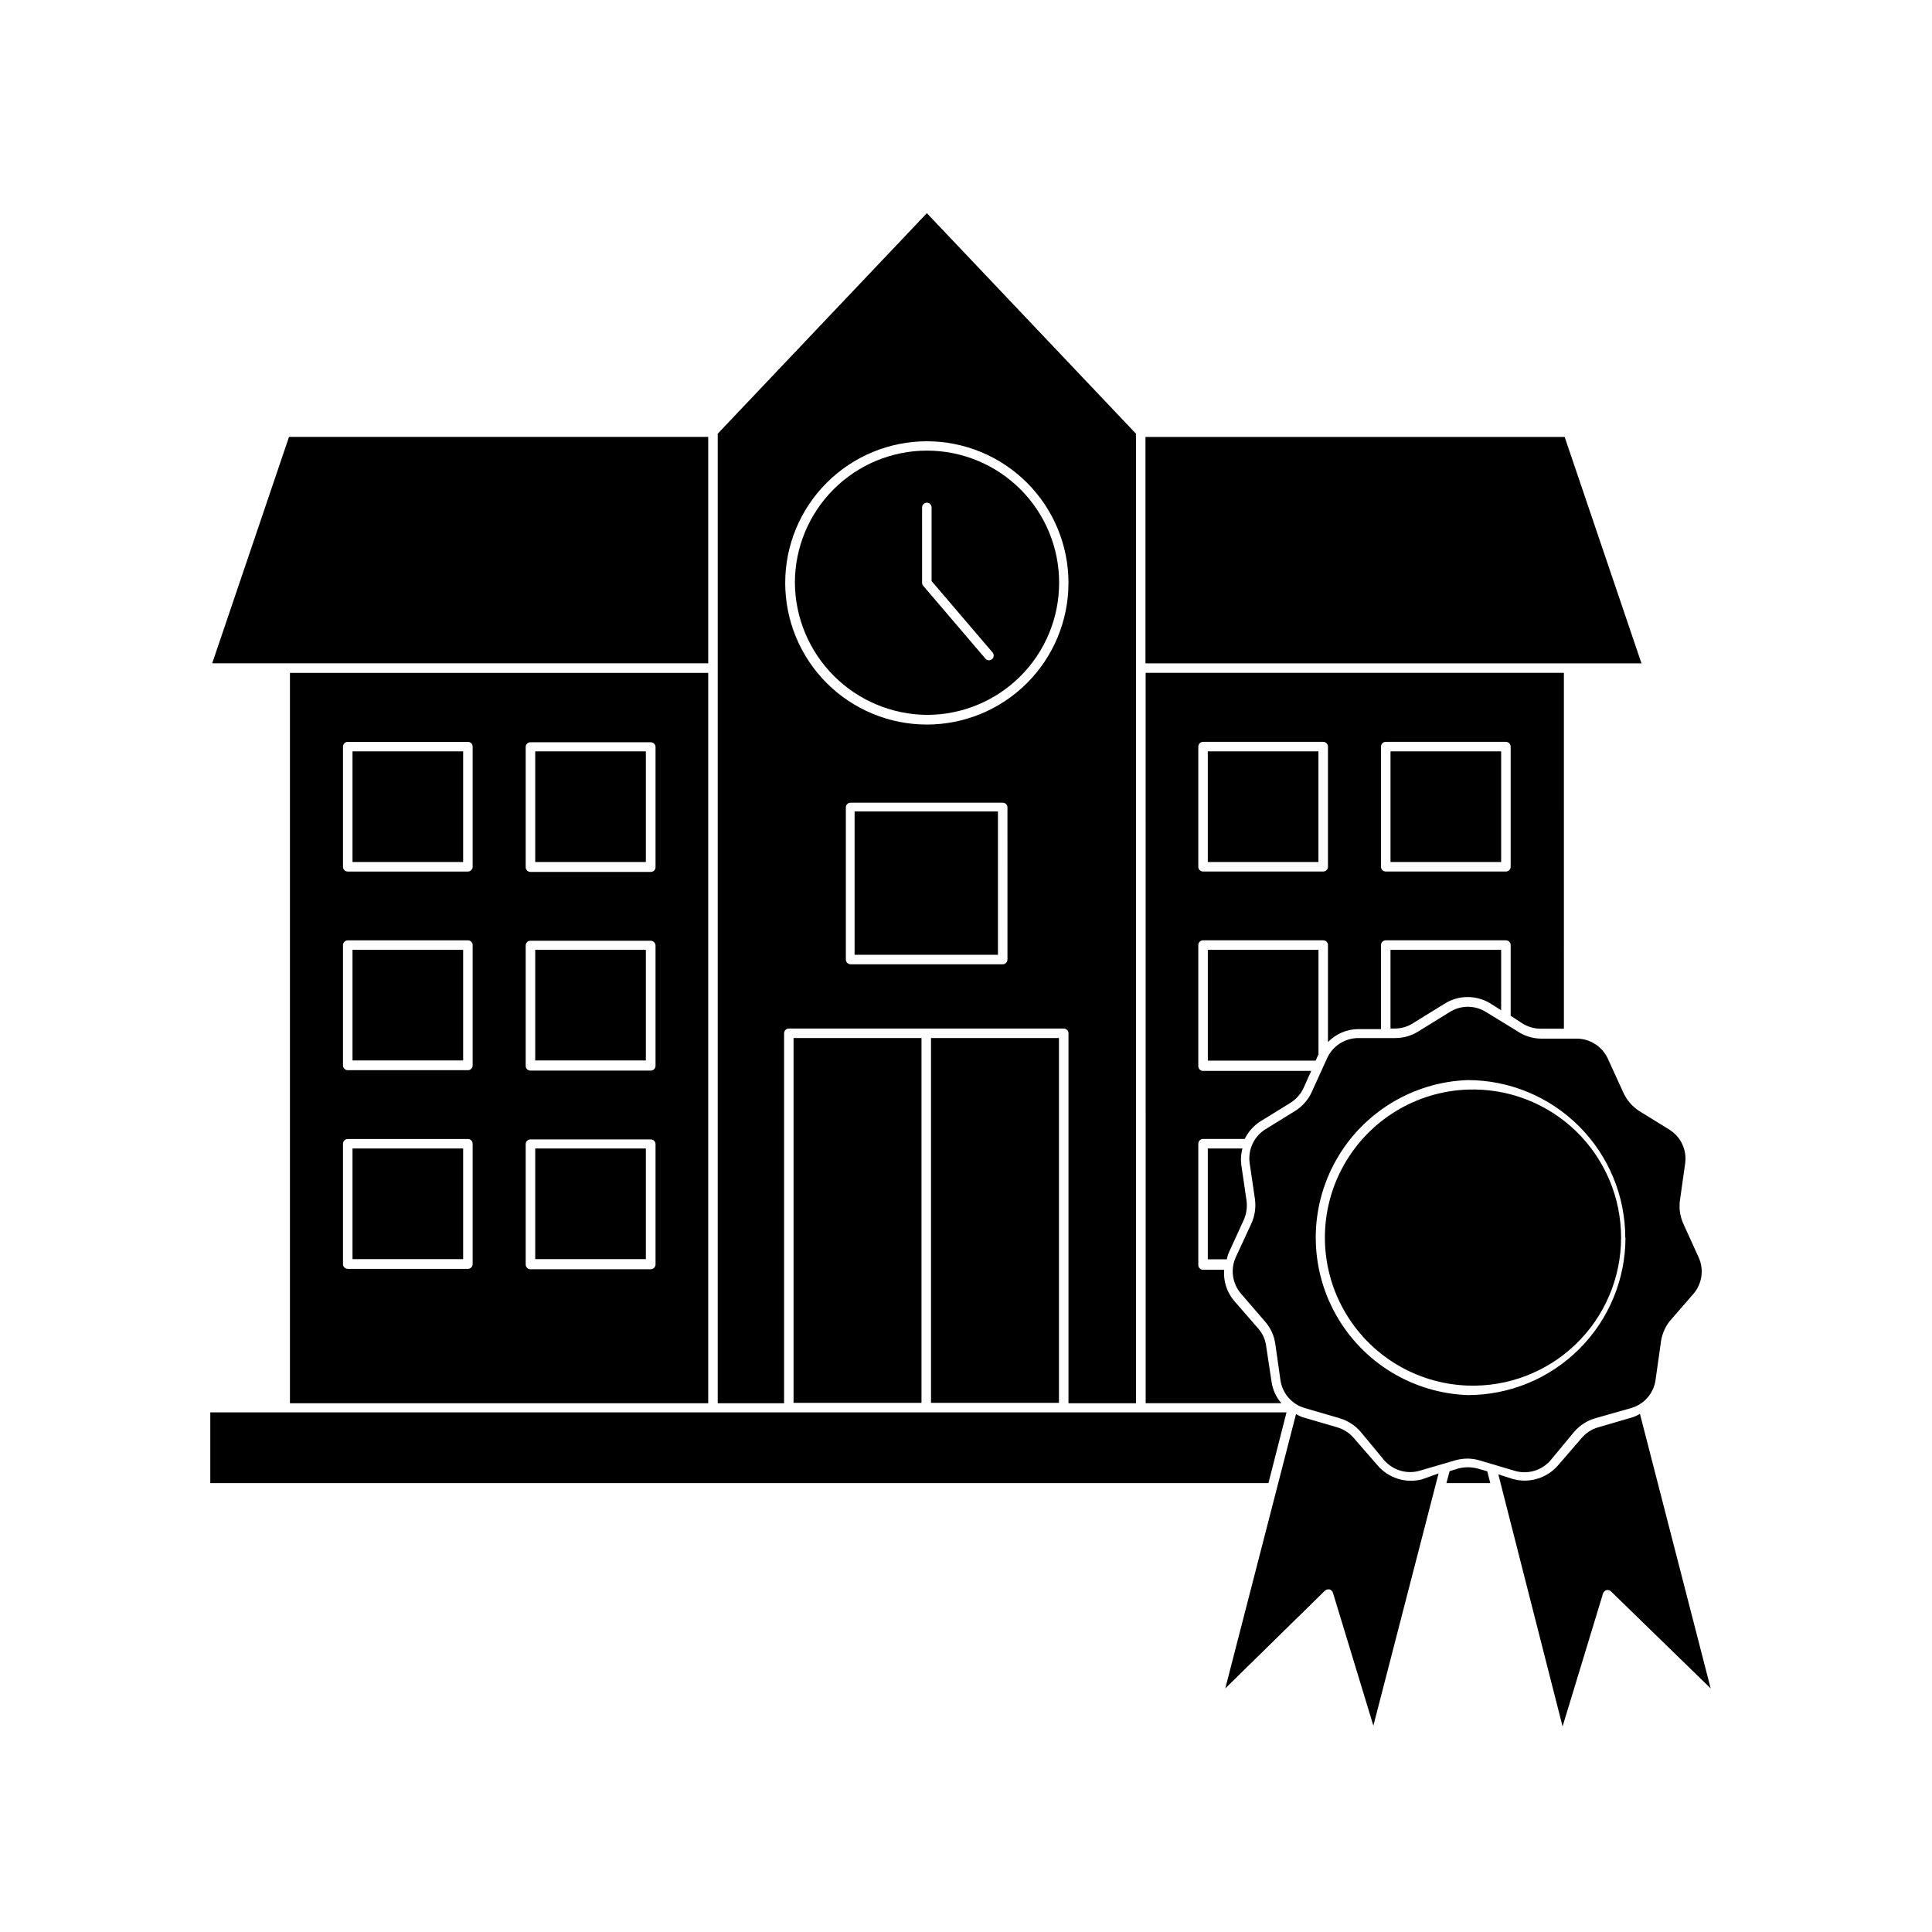
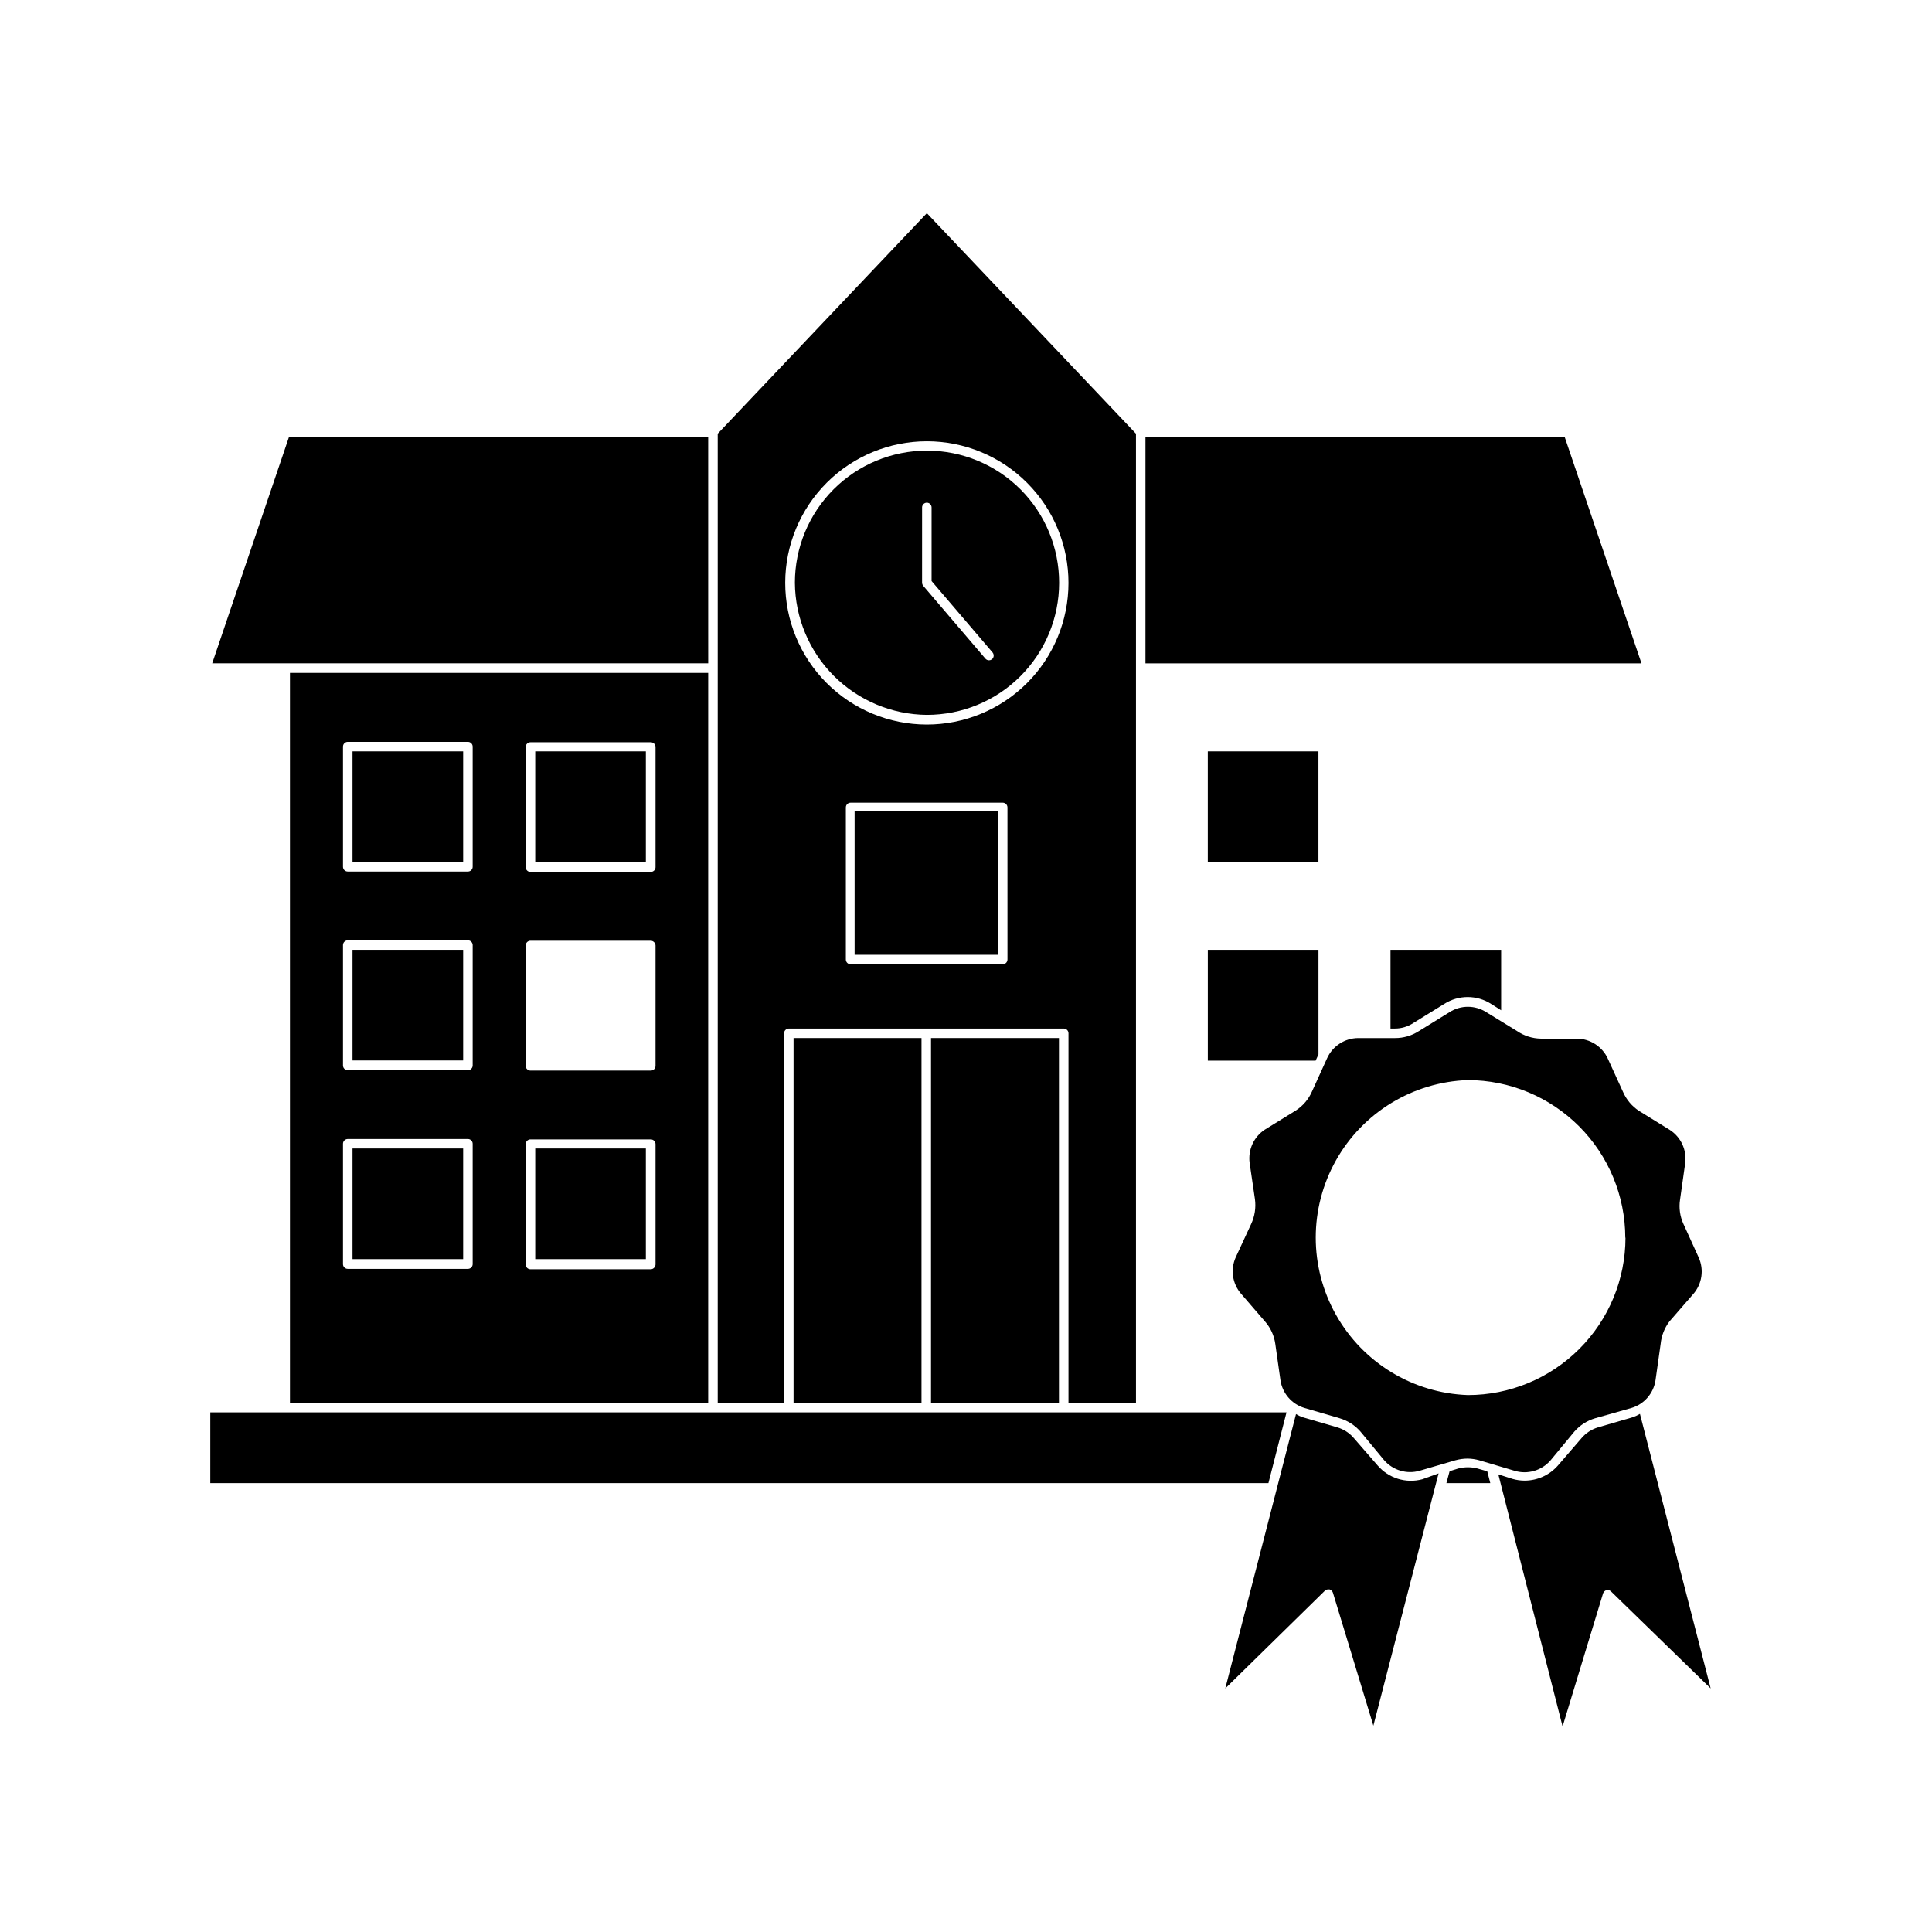
<svg xmlns="http://www.w3.org/2000/svg" fill="#000000" width="800px" height="800px" version="1.1" viewBox="144 144 512 512">
  <g>
    <path d="m351.79 417.83c0-0.695 0.562-1.258 1.258-1.258h72.852c0.332 0 0.652 0.133 0.891 0.367 0.234 0.238 0.367 0.559 0.367 0.891v98.043h17.887v-256.94l-55.418-58.441-55.422 58.441v256.94h17.582zm59.199-19.547h-0.004c0 0.336-0.133 0.656-0.367 0.891-0.238 0.238-0.559 0.371-0.891 0.371h-40.305c-0.695 0-1.262-0.566-1.262-1.262v-40.305c0-0.695 0.566-1.258 1.262-1.258h40.305c0.332 0 0.652 0.133 0.891 0.367 0.234 0.238 0.367 0.559 0.367 0.891zm-21.363-137.34c9.957 0 19.504 3.957 26.547 11 7.039 7.043 10.992 16.594 10.984 26.551-0.004 9.961-3.965 19.508-11.008 26.543-7.047 7.035-16.602 10.984-26.559 10.977-9.957-0.012-19.504-3.977-26.535-11.023-7.035-7.051-10.977-16.605-10.965-26.562 0.012-9.945 3.973-19.48 11.012-26.508 7.039-7.027 16.578-10.977 26.523-10.977z" />
    <path d="m331.68 515.88v-193.56h-110.84v193.56zm-48.367-173.91c0-0.695 0.562-1.262 1.258-1.262h31.895c0.332 0 0.652 0.133 0.891 0.371 0.234 0.234 0.367 0.555 0.367 0.891v31.84c0 0.332-0.133 0.652-0.367 0.891-0.238 0.234-0.559 0.367-0.891 0.367h-31.895c-0.695 0-1.258-0.562-1.258-1.258zm0 52.598c0-0.695 0.562-1.262 1.258-1.262h31.895c0.684 0.027 1.23 0.574 1.258 1.262v31.891c0 0.332-0.133 0.652-0.367 0.891-0.238 0.234-0.559 0.367-0.891 0.367h-31.895c-0.695 0-1.258-0.562-1.258-1.258zm0 52.648c0-0.695 0.562-1.262 1.258-1.262h31.895c0.332 0 0.652 0.133 0.891 0.371 0.234 0.234 0.367 0.555 0.367 0.891v31.891c-0.027 0.684-0.574 1.234-1.258 1.258h-31.895c-0.695 0-1.258-0.562-1.258-1.258zm-48.418-105.35c0-0.695 0.566-1.262 1.262-1.262h31.84c0.336 0 0.656 0.133 0.891 0.371 0.238 0.234 0.371 0.555 0.371 0.891v31.84c0 0.336-0.133 0.656-0.371 0.891-0.234 0.238-0.555 0.371-0.891 0.371h-31.84c-0.695 0-1.262-0.566-1.262-1.262zm0 52.598c0-0.695 0.566-1.262 1.262-1.262h31.84c0.336 0 0.656 0.133 0.891 0.371 0.238 0.234 0.371 0.555 0.371 0.891v31.891c0 0.336-0.133 0.656-0.371 0.891-0.234 0.234-0.555 0.367-0.891 0.367h-31.84c-0.695 0-1.262-0.562-1.262-1.258zm0 52.648c0-0.695 0.566-1.262 1.262-1.262h31.84c0.336 0 0.656 0.133 0.891 0.371 0.238 0.234 0.371 0.555 0.371 0.891v31.891c0 0.332-0.133 0.652-0.371 0.891-0.234 0.234-0.555 0.367-0.891 0.367h-31.84c-0.695 0-1.262-0.562-1.262-1.258z" />
-     <path d="m480.96 510.08-1.41-9.32c-0.211-1.719-0.93-3.332-2.066-4.637l-6.398-7.356c-1.957-2.289-2.918-5.262-2.672-8.262h-5.59c-0.695 0-1.262-0.562-1.262-1.262v-32.141c0-0.695 0.566-1.262 1.262-1.262h11.035-0.004c0.918-1.855 2.309-3.438 4.031-4.582l8.16-5.039h0.004c1.461-0.934 2.633-2.262 3.375-3.828l2.066-4.586h-28.668c-0.695 0-1.262-0.562-1.262-1.258v-32.094c0-0.695 0.566-1.262 1.262-1.262h31.84c0.336 0 0.656 0.133 0.891 0.371 0.238 0.234 0.371 0.555 0.371 0.891v25.695c2.106-2.164 4.988-3.398 8.008-3.426h6.047v-22.27c0-0.695 0.562-1.262 1.258-1.262h31.844c0.332 0 0.652 0.133 0.891 0.371 0.234 0.234 0.367 0.555 0.367 0.891v18.742l3.023 1.965c1.5 0.969 3.25 1.477 5.039 1.461h6.047l-0.004-94.312h-110.84l0.004 193.56h35.973c-1.43-1.629-2.34-3.644-2.621-5.793zm29.02-168.22c0-0.695 0.562-1.262 1.258-1.262h31.844c0.332 0 0.652 0.133 0.891 0.371 0.234 0.234 0.367 0.555 0.367 0.891v31.84c0 0.336-0.133 0.656-0.367 0.891-0.238 0.238-0.559 0.371-0.891 0.371h-31.844c-0.695 0-1.258-0.566-1.258-1.262zm-48.418 0c0-0.695 0.566-1.262 1.262-1.262h31.84c0.336 0 0.656 0.133 0.891 0.371 0.238 0.234 0.371 0.555 0.371 0.891v31.84c0 0.336-0.133 0.656-0.371 0.891-0.234 0.238-0.555 0.371-0.891 0.371h-31.84c-0.695 0-1.262-0.566-1.262-1.262z" />
    <path d="m331.68 310.57v-50.785h-111.09l-20.355 60.004h131.45z" />
    <path d="m558.65 259.79h-111.09v60.004h131.45z" />
    <path d="m535.52 533.16c-1.652-0.426-3.387-0.426-5.039 0l-2.316 0.707-0.855 3.176h11.637l-0.805-3.125z" />
    <path d="m484.94 518.29h-285.21v18.742h280.42z" />
    <path d="m389.62 333.45c9.289 0.012 18.203-3.664 24.777-10.227 6.578-6.559 10.277-15.465 10.285-24.754 0.012-9.289-3.672-18.203-10.234-24.777-6.566-6.57-15.473-10.266-24.762-10.273-9.289-0.004-18.199 3.684-24.77 10.25-6.57 6.57-10.262 15.477-10.262 24.766 0.066 9.258 3.769 18.117 10.309 24.668 6.543 6.551 15.398 10.27 24.656 10.348zm-1.258-54.965h-0.004c0-0.695 0.566-1.262 1.262-1.262 0.695 0 1.258 0.566 1.258 1.262v19.496l16.172 18.941v0.004c0.312 0.371 0.379 0.891 0.176 1.336-0.203 0.441-0.645 0.723-1.133 0.727-0.371 0-0.719-0.168-0.957-0.453l-16.473-19.293c-0.195-0.242-0.305-0.547-0.305-0.859z" />
    <path d="m390.73 419.09h33.906v96.68h-33.906z" />
    <path d="m354.3 419.09h33.906v96.68h-33.906z" />
    <path d="m370.48 359.04h37.988v37.988h-37.988z" />
    <path d="m237.42 343.12h29.32v29.32h-29.32z" />
    <path d="m285.84 343.12h29.32v29.32h-29.32z" />
    <path d="m237.42 395.71h29.32v29.32h-29.32z" />
-     <path d="m285.84 395.71h29.32v29.32h-29.32z" />
    <path d="m237.42 448.36h29.32v29.32h-29.32z" />
    <path d="m285.84 448.36h29.32v29.32h-29.32z" />
    <path d="m464.08 343.12h29.32v29.32h-29.32z" />
-     <path d="m512.5 343.12h29.32v29.32h-29.32z" />
    <path d="m493.41 395.71h-29.324v29.375h28.566l0.758-1.664z" />
    <path d="m518.54 415.11 8.16-5.039h0.004c3.801-2.461 8.695-2.461 12.492 0l2.621 1.664v-16.023h-29.32v20.859h1.16-0.004c1.738 0.008 3.441-0.5 4.887-1.461z" />
-     <path d="m464.08 448.36v29.371h5.039c0.098-0.551 0.25-1.09 0.453-1.609l4.031-8.816c0.703-1.582 0.965-3.324 0.754-5.039l-1.41-9.621c-0.176-1.434-0.074-2.891 0.305-4.285z" />
    <path d="m576.79 519.55-9.32 2.719v0.004c-1.664 0.496-3.148 1.457-4.281 2.769l-6.348 7.356c-2.219 2.519-5.41 3.969-8.77 3.981-1.09 0.004-2.176-0.152-3.223-0.453l-3.777-1.207 17.027 66.805 10.73-35.266v-0.004c0.152-0.41 0.488-0.727 0.906-0.855 0.438-0.098 0.895 0.035 1.211 0.352l26.398 25.695-18.742-72.75c-0.578 0.336-1.184 0.625-1.812 0.855z" />
    <path d="m509.12 532.4-6.398-7.356c-1.133-1.312-2.621-2.273-4.285-2.769l-9.32-2.719v-0.004c-0.578-0.215-1.133-0.484-1.66-0.805l-18.742 72.699 26.398-25.895c0.254-0.219 0.574-0.344 0.906-0.352h0.305c0.418 0.129 0.754 0.445 0.906 0.855l10.73 35.266 17.281-66.855-4.332 1.562c-4.301 1.145-8.879-0.266-11.789-3.629z" />
    <path d="m546.1 417.28-8.211-5.039v0.004c-2.977-1.918-6.797-1.918-9.773 0l-8.16 5.039v-0.004c-1.863 1.199-4.035 1.828-6.25 1.816h-9.773c-3.531 0.023-6.731 2.086-8.211 5.289l-4.031 8.867c-0.902 2.062-2.391 3.816-4.281 5.039l-8.16 5.039-0.004-0.004c-2.961 1.918-4.547 5.371-4.078 8.867l1.41 9.621v0.004c0.297 2.234-0.055 4.508-1.008 6.551l-4.082 8.816c-1.457 3.223-0.906 7 1.41 9.672l6.348 7.356c1.473 1.672 2.418 3.738 2.723 5.945l1.359 9.574v-0.004c0.504 3.508 3.004 6.402 6.398 7.406l9.32 2.719v0.004c2.125 0.633 4.031 1.855 5.492 3.527l6.297 7.606c2.324 2.66 5.977 3.742 9.371 2.773l9.473-2.773c1.066-0.297 2.168-0.449 3.273-0.453 1.039 0.016 2.074 0.168 3.074 0.453l9.32 2.769v0.004c3.457 1.055 7.215-0.031 9.574-2.773l6.297-7.606c1.461-1.672 3.363-2.894 5.492-3.527l9.621-2.723c3.383-0.996 5.875-3.867 6.398-7.356l1.359-9.621c0.211-2.156 1.012-4.215 2.316-5.945l6.348-7.305h0.004c2.316-2.676 2.867-6.449 1.41-9.672l-4.031-8.867c-0.926-2.016-1.242-4.258-0.906-6.449l1.359-9.621v-0.004c0.48-3.496-1.109-6.957-4.082-8.867l-8.16-5.039v0.004c-1.871-1.234-3.344-2.984-4.234-5.039l-4.031-8.816h0.004c-1.492-3.223-4.715-5.285-8.266-5.293h-9.52c-2.211-0.043-4.363-0.727-6.199-1.965zm28.668 54.715c-0.012 11.07-4.418 21.68-12.25 29.5-7.832 7.824-18.445 12.215-29.516 12.215-14.566-0.504-27.816-8.57-34.957-21.277-7.144-12.707-7.144-28.219 0-40.926 7.141-12.707 20.391-20.77 34.957-21.277 11.066 0.027 21.668 4.438 29.484 12.266 7.82 7.828 12.219 18.438 12.23 29.5z" />
-     <path d="m532.95 432.75c-13.676 0.492-26.113 8.07-32.812 20.004-6.703 11.938-6.703 26.5 0 38.434 6.699 11.934 19.137 19.516 32.812 20.004 10.648 0.383 20.992-3.578 28.656-10.977 7.668-7.394 11.996-17.59 11.996-28.242s-4.328-20.848-11.996-28.246c-7.664-7.394-18.008-11.359-28.656-10.977z" />
  </g>
</svg>